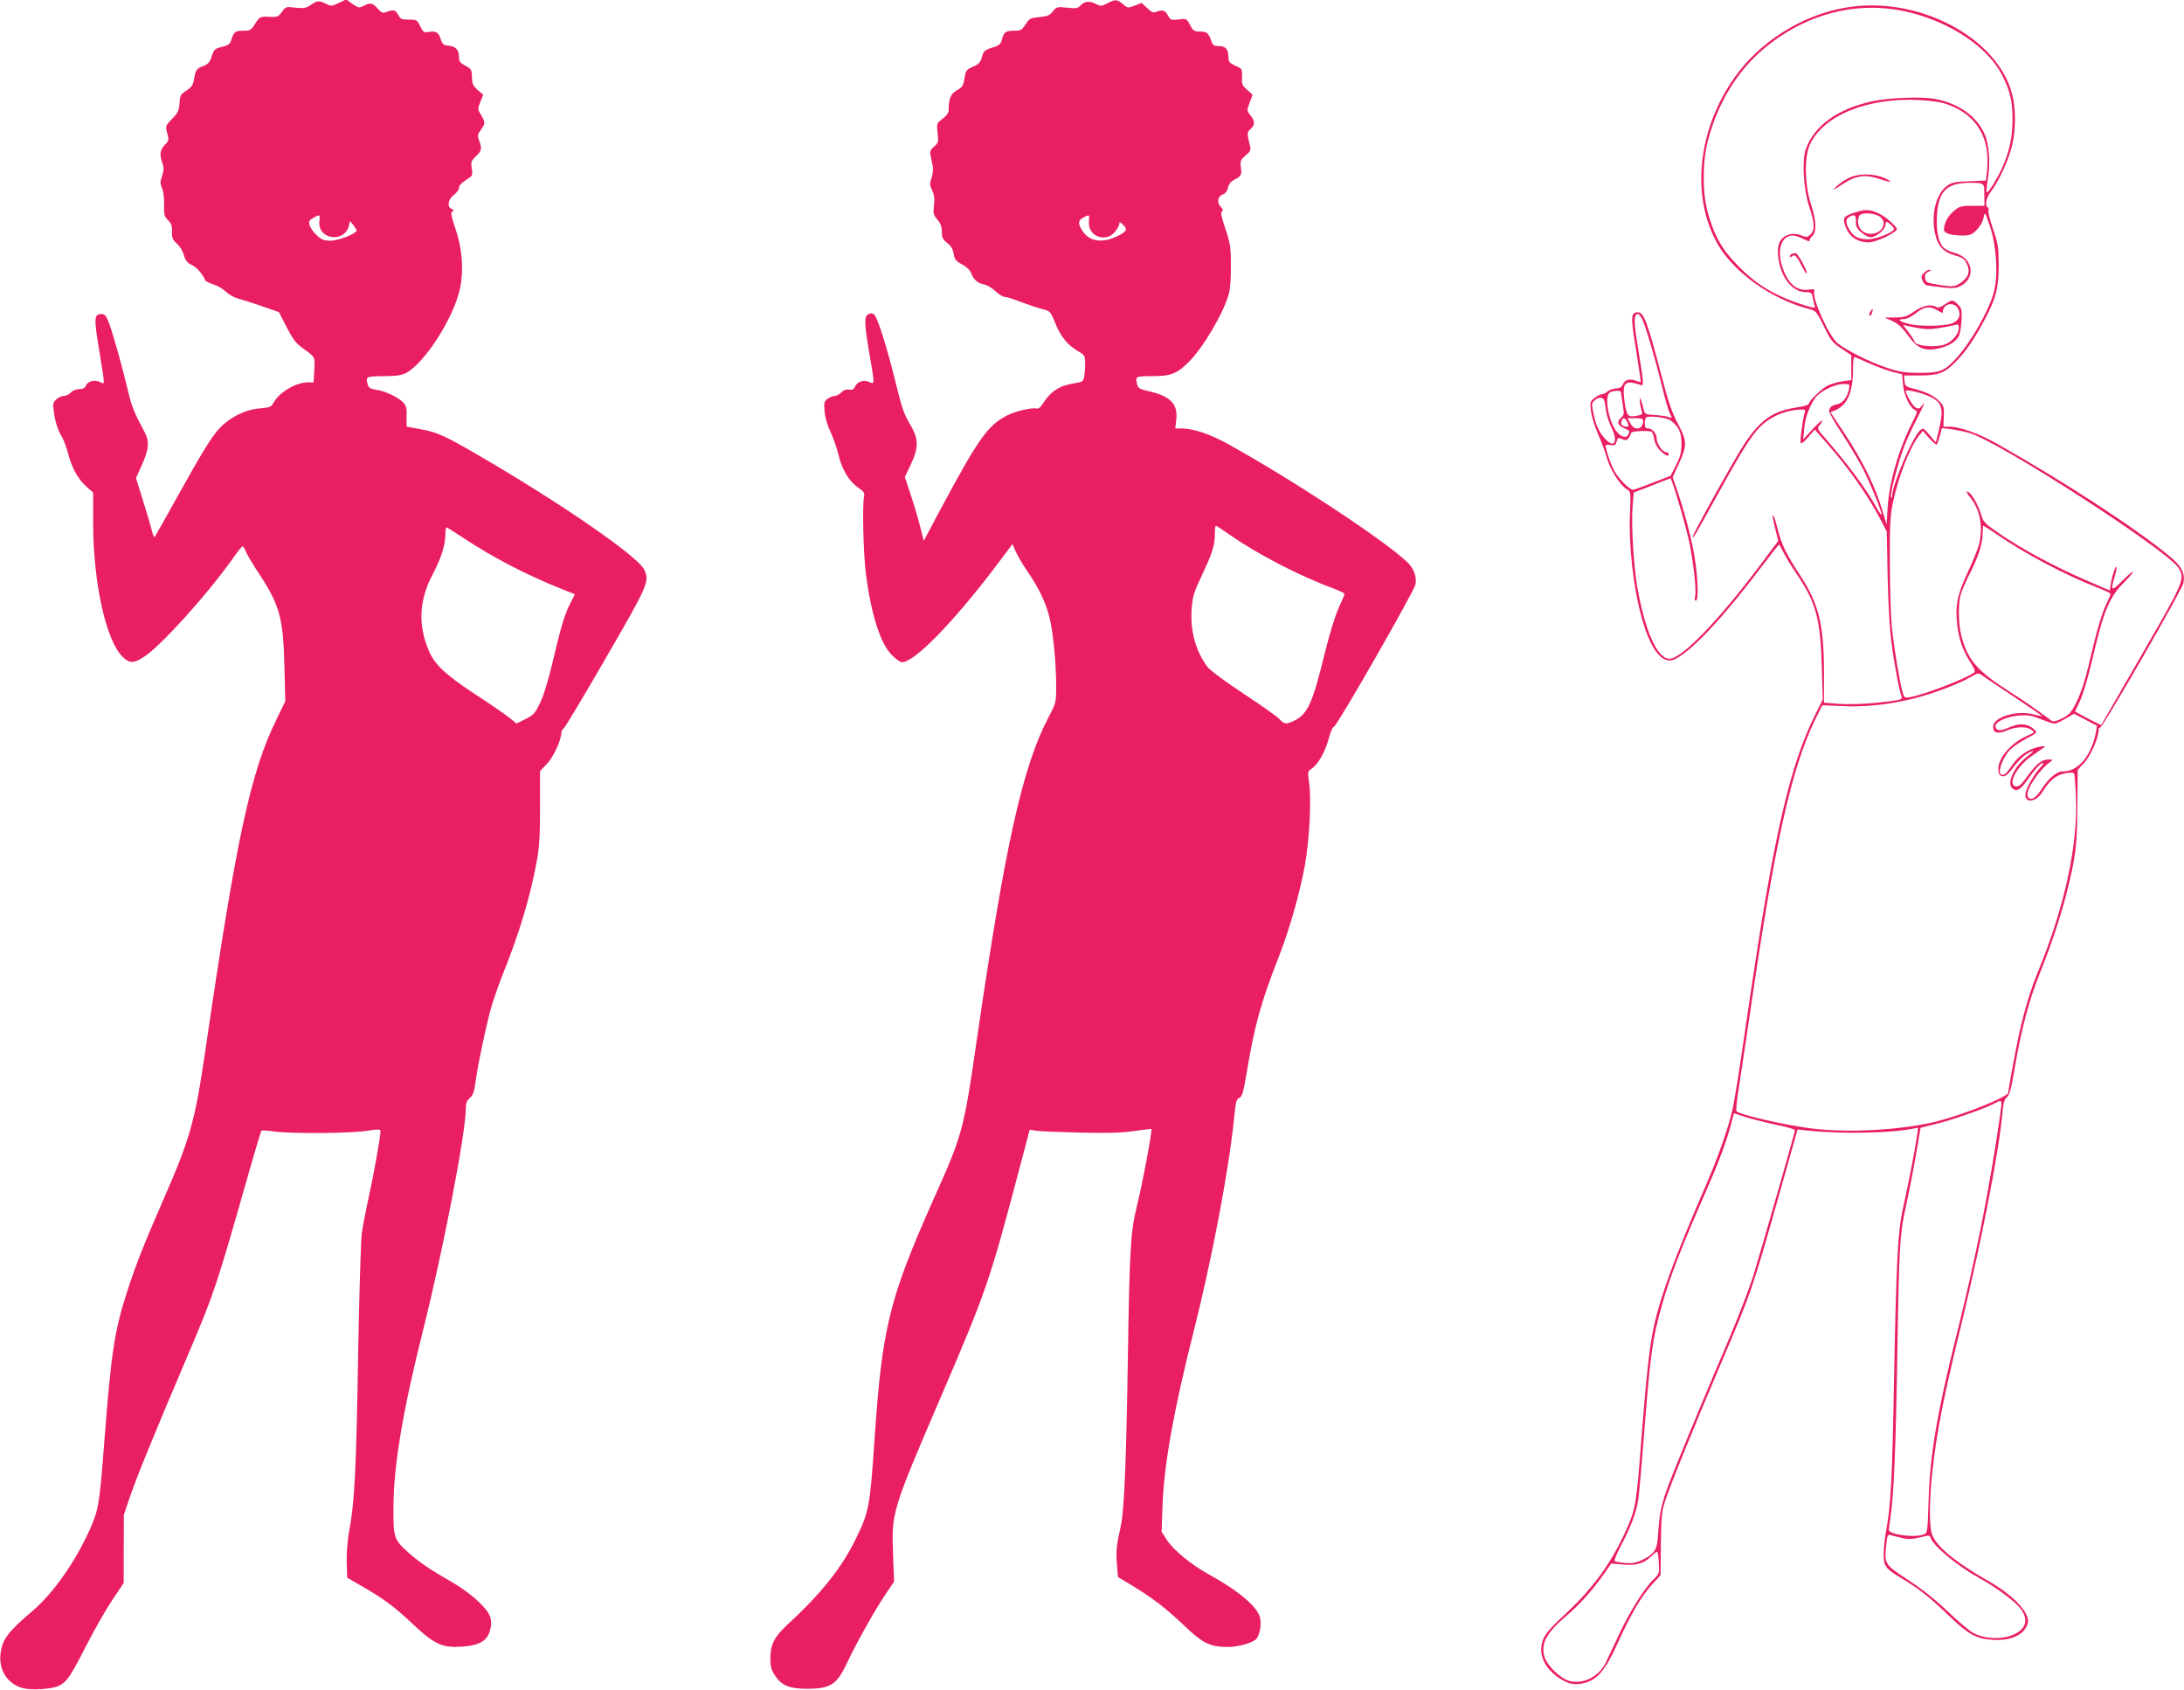
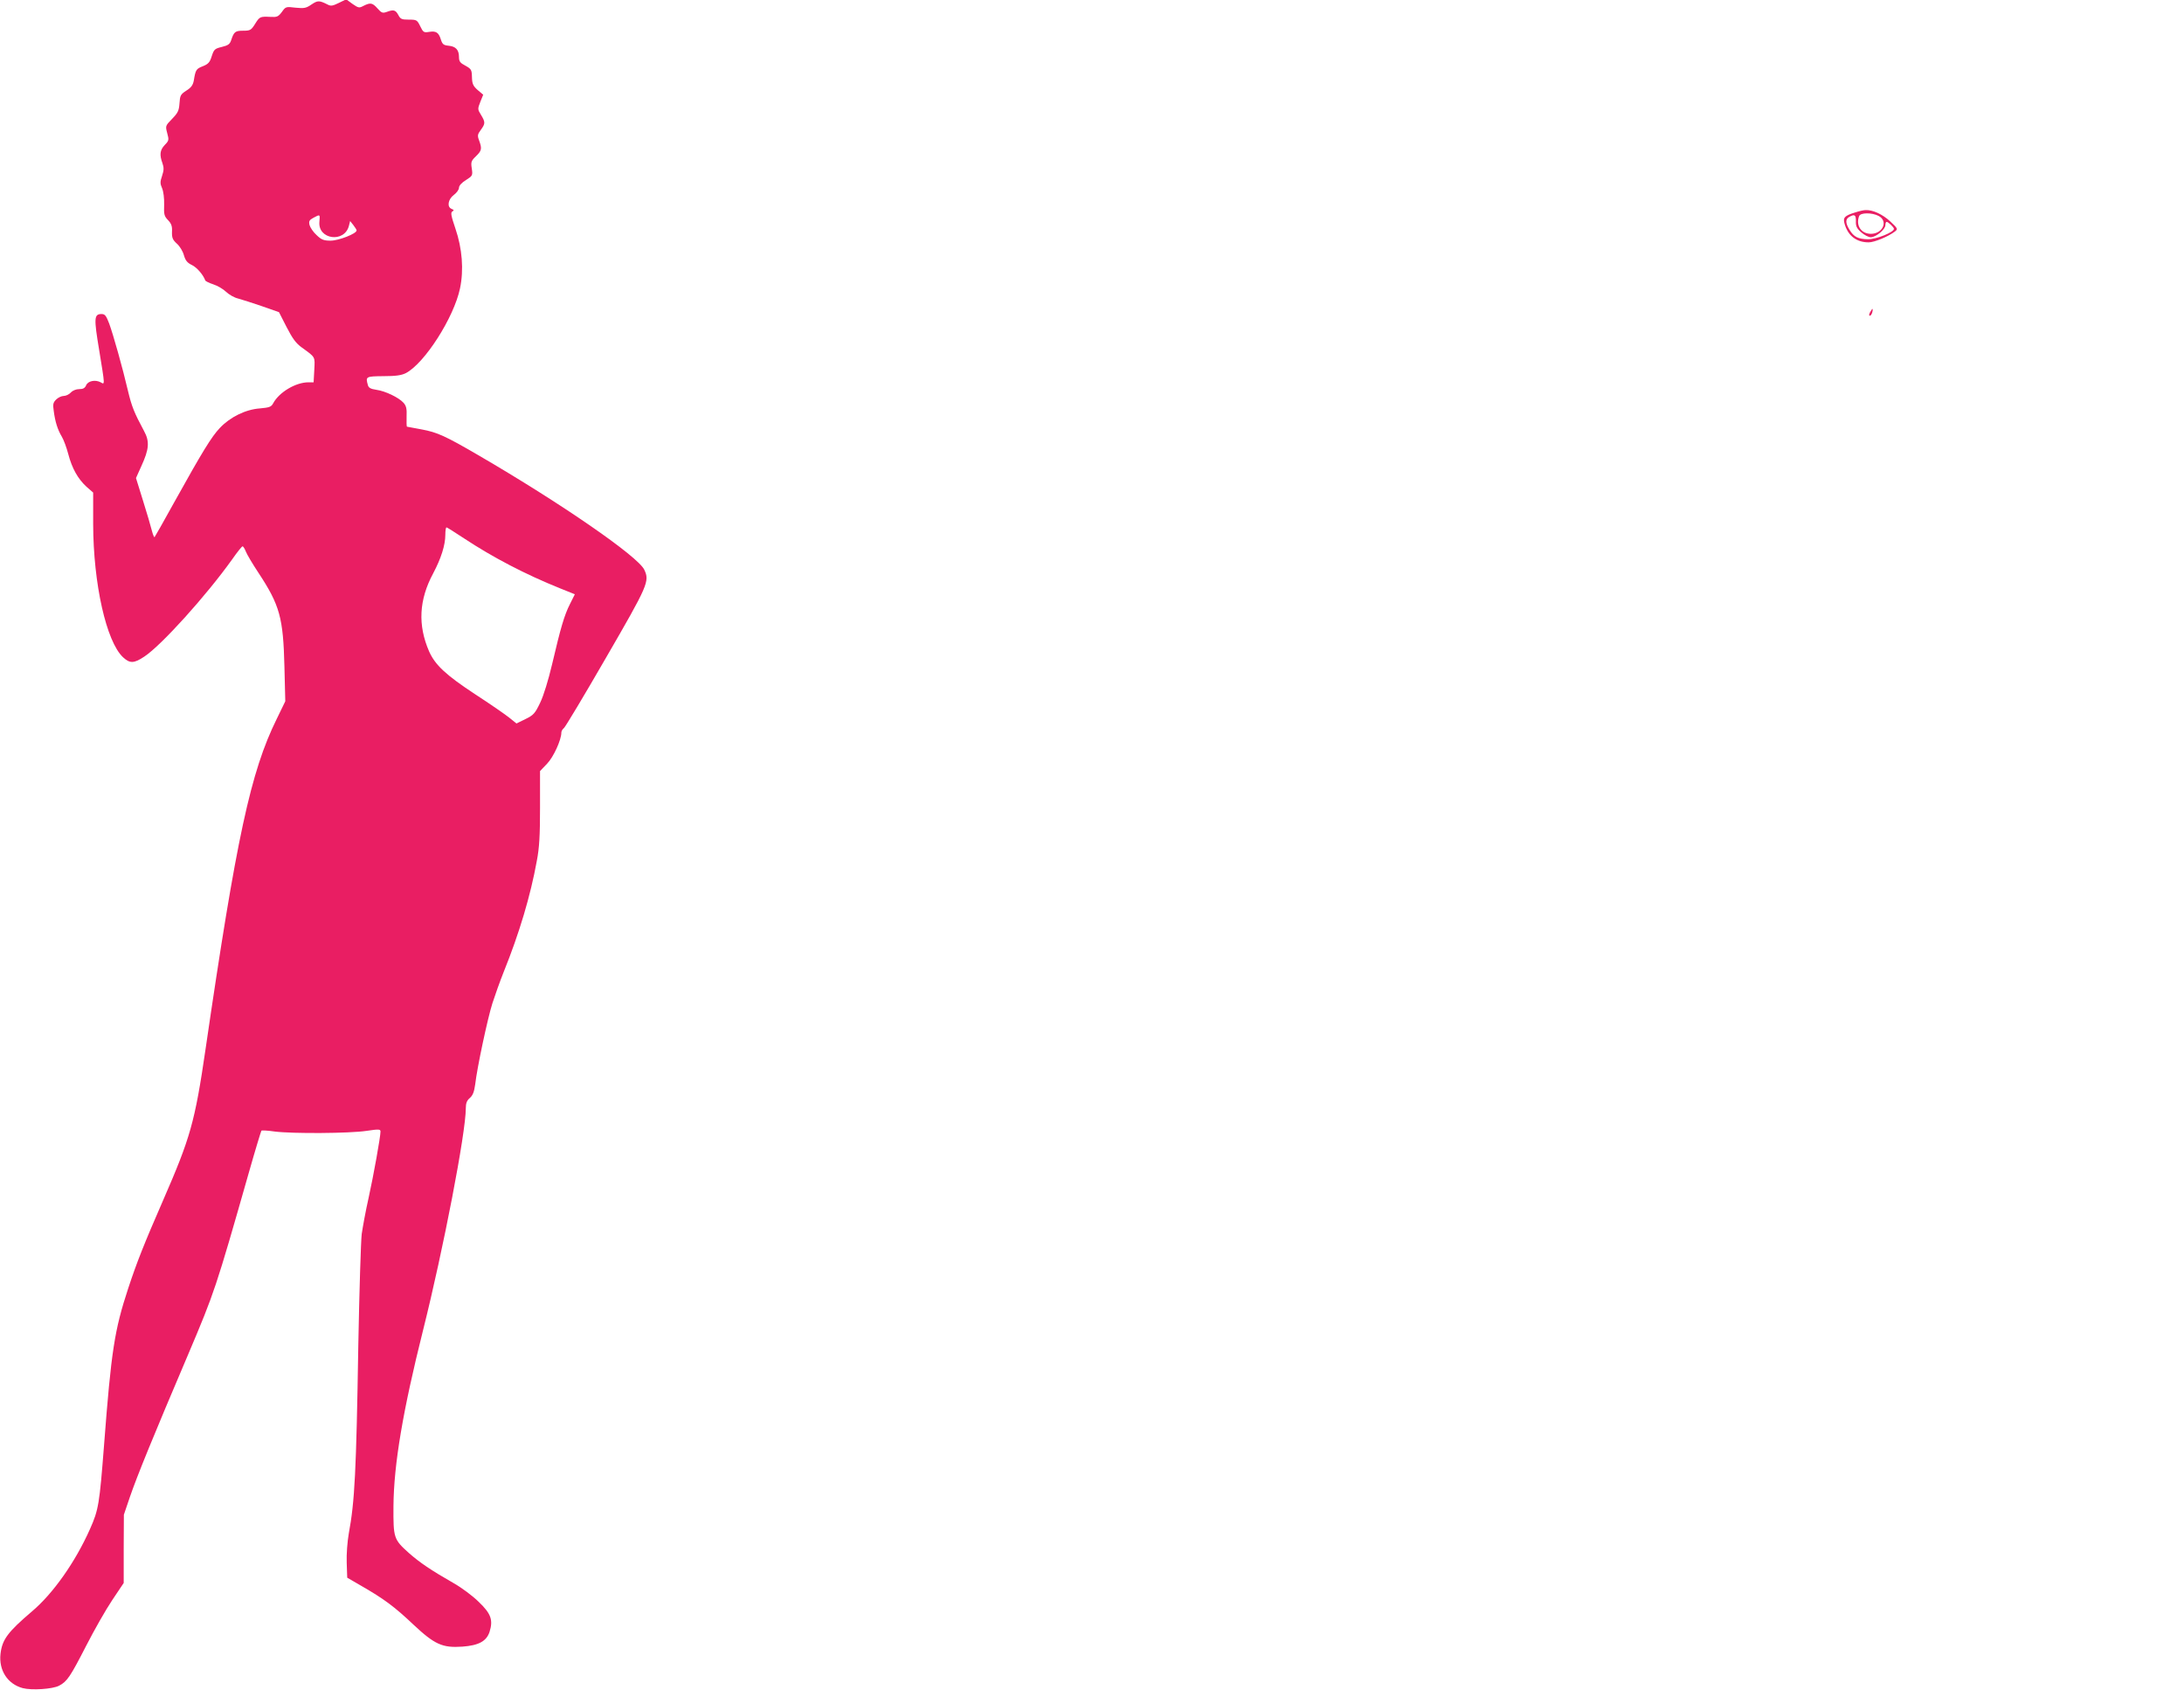
<svg xmlns="http://www.w3.org/2000/svg" version="1.0" width="1280pt" height="990pt" viewBox="0 0 1280 990" preserveAspectRatio="xMidYMid meet">
  <g transform="translate(0,990) scale(0.1,-0.1)" fill="#e91e63" stroke="none">
    <path d="M1826 9874 c-32 -22 -43 -24 -94 -19 -56 7 -58 6 -80 -25 -21 -28 -29 -31 -65 -29 -63 3 -65 2 -92 -41 -23 -37 -29 -40 -70 -40 -46 0 -54 -6 -70 -55 -8 -24 -18 -31 -55 -40 -41 -10 -46 -14 -59 -54 -11 -36 -20 -46 -52 -59 -39 -15 -43 -21 -53 -83 -5 -27 -15 -42 -44 -60 -34 -22 -37 -29 -40 -74 -3 -43 -9 -56 -43 -91 -40 -41 -40 -42 -29 -84 11 -40 10 -44 -14 -69 -29 -30 -32 -58 -14 -107 9 -26 9 -41 -2 -74 -12 -35 -12 -46 0 -73 8 -19 13 -58 12 -96 -2 -57 0 -67 23 -91 19 -20 25 -35 23 -68 -1 -36 4 -47 29 -70 17 -15 35 -45 41 -68 9 -31 20 -44 47 -57 29 -14 66 -57 78 -90 1 -4 22 -15 47 -23 25 -8 59 -28 75 -44 17 -16 48 -34 70 -39 22 -6 85 -26 140 -45 l100 -35 45 -88 c35 -68 55 -95 90 -120 80 -58 76 -51 72 -130 l-4 -73 -30 0 c-75 0 -172 -58 -207 -123 -11 -21 -22 -25 -78 -30 -84 -6 -175 -51 -235 -115 -49 -52 -100 -135 -268 -437 -60 -109 -112 -200 -114 -202 -3 -3 -10 15 -16 38 -6 24 -29 104 -52 176 l-41 132 31 69 c46 100 50 145 16 207 -58 108 -72 143 -94 235 -32 137 -86 328 -110 394 -18 47 -25 56 -45 56 -44 0 -45 -24 -14 -210 35 -214 34 -204 9 -190 -32 17 -74 8 -85 -17 -7 -17 -18 -23 -41 -23 -18 0 -38 -8 -49 -20 -10 -11 -29 -20 -42 -20 -12 0 -32 -9 -44 -21 -18 -18 -20 -28 -14 -67 8 -63 23 -110 47 -150 11 -18 28 -64 38 -102 22 -84 56 -145 107 -192 l39 -34 0 -185 c1 -350 77 -688 175 -780 40 -37 64 -37 125 4 100 66 362 356 515 570 29 42 57 76 60 76 4 1 13 -13 20 -31 7 -18 40 -73 73 -123 126 -191 146 -264 153 -552 l5 -202 -50 -103 c-153 -310 -236 -694 -417 -1933 -63 -431 -89 -521 -250 -890 -111 -254 -154 -363 -204 -515 -80 -243 -99 -365 -141 -915 -27 -347 -32 -381 -83 -495 -86 -193 -216 -377 -339 -481 -143 -122 -175 -165 -185 -249 -11 -96 41 -177 130 -201 52 -14 175 -6 213 14 47 24 66 53 158 232 48 94 117 215 154 270 l67 100 0 200 1 200 36 106 c42 122 136 353 342 836 153 361 161 384 354 1061 38 134 72 245 74 247 3 3 38 1 79 -5 104 -13 438 -11 537 4 73 11 82 10 82 -4 0 -31 -41 -259 -70 -390 -17 -75 -34 -169 -40 -210 -5 -41 -14 -334 -20 -650 -12 -744 -21 -918 -56 -1106 -8 -46 -14 -121 -12 -170 l3 -88 81 -47 c134 -77 195 -122 307 -228 125 -117 170 -137 287 -129 96 7 141 32 159 86 22 70 9 107 -63 176 -34 34 -101 84 -149 111 -133 76 -196 119 -260 175 -90 81 -92 88 -91 275 2 245 55 559 174 1033 119 475 250 1155 250 1298 0 30 6 46 24 61 17 15 25 36 31 79 11 98 73 388 101 476 15 46 44 128 66 183 92 228 157 446 194 650 15 77 19 149 19 313 l0 214 41 43 c38 39 84 140 84 183 0 8 7 20 15 26 8 6 119 191 246 411 248 428 257 449 225 517 -37 78 -488 389 -971 670 -194 113 -242 135 -334 152 -46 9 -85 16 -86 16 -2 0 -3 27 -2 59 2 46 -2 63 -18 81 -28 31 -107 69 -159 76 -34 5 -46 12 -50 28 -14 50 -12 51 92 52 73 0 105 5 131 18 110 58 281 325 317 496 23 109 13 234 -27 351 -25 74 -29 93 -18 100 11 6 10 9 -4 15 -29 11 -21 57 13 82 17 13 30 31 30 42 0 12 16 30 41 45 39 25 40 27 34 68 -6 38 -3 45 24 71 34 33 37 44 19 93 -11 29 -9 36 10 62 27 37 27 45 1 88 -20 32 -20 35 -4 76 l17 42 -33 28 c-27 24 -32 37 -33 76 -1 42 -4 47 -38 66 -31 16 -38 25 -38 51 0 42 -19 62 -60 66 -30 3 -37 8 -46 36 -13 42 -28 52 -70 45 -30 -5 -34 -2 -51 33 -18 37 -21 39 -67 39 -42 0 -49 3 -62 28 -16 29 -28 32 -68 17 -23 -8 -30 -6 -53 20 -30 34 -42 36 -82 16 -26 -14 -30 -13 -65 11 l-37 27 -43 -21 c-37 -18 -47 -20 -67 -9 -48 24 -57 24 -93 0z m46 -1273 c-10 -105 147 -126 173 -24 l7 28 19 -24 c10 -13 19 -27 19 -31 0 -19 -105 -60 -152 -60 -41 0 -54 5 -83 33 -19 17 -37 44 -41 59 -5 22 -1 29 23 42 39 21 39 21 35 -23z m847 -1855 c168 -111 359 -211 563 -293 l87 -35 -28 -56 c-34 -67 -55 -140 -105 -353 -22 -93 -50 -185 -70 -226 -30 -63 -39 -73 -86 -96 l-53 -26 -41 33 c-22 18 -113 81 -201 138 -173 114 -234 171 -270 251 -67 154 -60 302 24 458 46 87 71 165 71 226 0 24 3 43 7 43 3 0 49 -29 102 -64z" />
-     <path d="M6489 9880 c-32 -17 -39 -17 -64 -4 -38 20 -69 18 -91 -7 -17 -18 -26 -20 -80 -14 -59 6 -62 5 -84 -22 -18 -23 -31 -29 -78 -33 -53 -5 -59 -8 -81 -42 -22 -34 -29 -38 -65 -38 -52 0 -62 -7 -73 -49 -8 -30 -15 -37 -58 -50 -44 -14 -51 -20 -60 -55 -10 -33 -19 -43 -53 -57 -35 -15 -42 -23 -47 -56 -10 -58 -12 -62 -49 -83 -34 -21 -46 -49 -46 -111 0 -20 -10 -35 -36 -55 -35 -27 -35 -28 -29 -83 6 -52 5 -58 -20 -79 -22 -19 -26 -29 -21 -53 3 -16 9 -43 12 -60 4 -17 1 -49 -6 -70 -12 -34 -11 -44 3 -75 13 -26 15 -49 11 -87 -6 -47 -3 -56 20 -84 19 -22 26 -42 26 -71 0 -34 5 -45 31 -65 22 -17 34 -36 38 -63 5 -33 13 -43 49 -63 25 -13 48 -35 53 -50 15 -39 38 -60 74 -67 18 -3 49 -21 69 -40 20 -19 45 -34 56 -34 11 0 52 -13 92 -29 40 -15 96 -34 123 -41 50 -12 51 -13 79 -82 33 -81 71 -128 132 -164 42 -25 44 -28 44 -74 0 -26 -3 -61 -6 -78 -5 -27 -11 -31 -53 -37 -90 -13 -141 -46 -187 -117 -15 -24 -29 -35 -38 -32 -22 8 -125 -15 -171 -39 -116 -58 -170 -135 -403 -570 l-88 -166 -23 91 c-13 50 -38 134 -56 187 l-32 96 34 71 c49 104 48 152 -5 241 -34 56 -48 99 -82 238 -52 212 -107 386 -127 402 -11 9 -21 9 -34 2 -25 -13 -24 -51 6 -229 32 -185 32 -183 1 -169 -33 16 -70 4 -84 -25 -8 -18 -16 -22 -35 -19 -17 3 -32 -2 -46 -16 -12 -12 -29 -21 -39 -21 -10 0 -28 -7 -41 -16 -21 -15 -23 -22 -18 -76 3 -36 17 -83 36 -122 16 -34 37 -95 46 -134 19 -82 62 -154 117 -191 31 -21 37 -30 32 -51 -11 -49 -4 -338 11 -455 31 -235 84 -403 150 -471 23 -24 50 -44 61 -44 73 0 297 229 547 558 l101 134 18 -41 c9 -22 39 -74 67 -115 71 -104 108 -182 131 -270 22 -87 40 -267 40 -407 0 -95 -1 -98 -44 -180 -153 -291 -254 -744 -420 -1884 -79 -543 -83 -558 -254 -940 -261 -587 -302 -751 -347 -1415 -26 -389 -33 -423 -112 -582 -82 -167 -205 -320 -399 -498 -76 -71 -99 -116 -99 -196 0 -49 6 -69 27 -101 39 -60 85 -78 193 -78 134 1 171 26 230 153 52 111 162 308 222 396 l53 79 -6 161 c-9 244 -7 253 278 916 270 628 288 682 464 1348 l59 223 35 -6 c19 -3 134 -8 255 -11 163 -4 246 -2 320 9 55 8 101 13 103 12 7 -6 -53 -325 -88 -465 -34 -140 -40 -247 -50 -885 -9 -592 -21 -882 -41 -975 -26 -117 -29 -150 -23 -222 l6 -78 83 -50 c122 -74 198 -133 307 -236 106 -102 151 -124 253 -124 63 0 146 24 168 47 20 23 31 83 22 124 -14 64 -126 159 -305 257 -97 53 -204 141 -242 200 l-30 47 5 150 c9 244 64 553 183 1025 106 417 207 951 236 1242 10 101 14 118 31 125 17 8 24 31 43 145 47 281 83 412 188 680 62 158 121 365 152 528 28 152 41 396 26 497 -8 60 -8 64 15 79 37 24 80 99 100 175 10 38 23 70 31 71 18 4 470 793 478 834 8 45 -10 95 -49 131 -139 131 -664 477 -1051 692 -107 59 -204 91 -277 91 l-31 0 6 53 c11 91 -38 139 -171 167 -39 9 -52 16 -57 33 -14 53 -12 53 87 53 109 0 145 14 214 83 83 82 203 285 234 396 9 31 14 95 13 170 0 108 -4 130 -32 214 -24 69 -29 97 -21 102 9 5 8 12 -4 24 -26 25 -22 64 8 75 17 6 27 20 32 40 4 21 16 36 37 47 41 21 45 28 38 75 -4 35 -1 42 28 67 28 23 32 31 26 57 -18 73 -18 79 3 98 27 24 27 46 -1 81 -21 27 -21 28 -4 74 l17 46 -32 29 c-29 25 -32 34 -30 76 2 46 1 47 -39 65 -33 15 -40 23 -40 47 0 48 -16 68 -56 68 -29 0 -36 5 -44 28 -18 50 -26 57 -66 57 -35 0 -41 4 -59 38 -20 38 -21 39 -67 33 -45 -5 -49 -3 -63 24 -16 30 -33 35 -70 20 -15 -6 -28 -1 -52 23 l-32 30 -41 -16 c-39 -15 -41 -15 -69 9 -34 29 -45 29 -92 4z m-107 -1278 c-8 -85 97 -127 152 -61 14 17 26 38 26 46 0 14 3 14 20 -2 31 -28 25 -41 -32 -69 -83 -41 -159 -32 -199 24 -32 46 -33 67 -2 84 39 21 39 21 35 -22z m826 -1836 c162 -113 414 -244 610 -315 34 -13 62 -27 62 -31 0 -4 -15 -40 -34 -81 -19 -42 -54 -154 -80 -259 -72 -296 -101 -362 -176 -400 -51 -26 -62 -25 -91 6 -13 15 -108 82 -210 149 -103 68 -198 138 -212 157 -69 93 -102 210 -93 337 5 75 11 96 60 200 62 132 76 176 76 244 0 26 3 47 6 47 3 0 40 -24 82 -54z" />
-     <path d="M10809 9854 c-251 -45 -495 -199 -641 -405 -222 -311 -260 -710 -96 -988 98 -163 314 -315 529 -371 43 -11 45 -15 89 -103 40 -83 51 -96 103 -130 l57 -38 0 -73 0 -73 -51 -7 c-29 -4 -68 -16 -89 -26 -35 -18 -110 -91 -110 -108 0 -5 -34 -14 -75 -20 -153 -24 -230 -87 -347 -287 -109 -187 -258 -458 -257 -470 0 -14 7 -4 136 230 208 376 244 425 355 481 31 15 76 28 111 32 60 5 60 5 53 -19 -13 -49 -28 -170 -22 -176 4 -4 24 12 44 36 l38 44 74 -84 c129 -147 242 -308 317 -454 l31 -60 5 -260 c3 -149 12 -313 22 -385 15 -120 46 -287 60 -321 5 -13 -3 -18 -36 -23 -107 -17 -251 -26 -331 -20 l-88 7 0 171 c0 286 -30 408 -141 577 -79 120 -107 177 -130 267 -18 72 -29 99 -29 73 0 -6 7 -41 16 -76 l16 -64 -103 -138 c-250 -333 -463 -553 -535 -553 -71 0 -144 165 -189 425 -21 124 -35 363 -27 465 l7 84 108 42 108 42 10 -26 c25 -66 82 -265 99 -347 25 -119 43 -279 35 -316 -4 -18 -3 -29 4 -29 17 0 13 129 -8 260 -17 105 -61 271 -109 410 l-19 54 33 71 c53 116 53 137 -1 240 -37 69 -58 131 -100 294 -77 295 -101 361 -134 361 -44 0 -45 -20 -13 -217 17 -103 29 -189 28 -191 -2 -1 -16 2 -31 8 -35 13 -64 4 -74 -23 -6 -15 -17 -22 -40 -23 -18 -1 -40 -9 -50 -18 -10 -9 -24 -16 -33 -16 -8 0 -28 -10 -43 -22 -26 -20 -27 -25 -21 -77 4 -30 22 -89 40 -130 19 -42 43 -108 55 -148 21 -72 80 -161 120 -183 18 -9 19 -18 14 -137 -8 -188 19 -434 69 -613 45 -162 102 -250 164 -250 74 0 278 207 519 524 65 86 120 156 121 156 2 0 15 -23 29 -51 14 -27 46 -80 71 -116 116 -170 143 -266 151 -544 l6 -197 -51 -103 c-113 -231 -193 -530 -286 -1072 -32 -187 -66 -407 -146 -952 -17 -115 -38 -239 -46 -275 -24 -107 -83 -276 -152 -435 -189 -437 -270 -656 -311 -846 -24 -114 -44 -297 -71 -649 -28 -371 -34 -409 -82 -518 -87 -200 -195 -351 -363 -508 -86 -79 -118 -116 -131 -150 -31 -80 3 -164 91 -224 55 -38 96 -46 154 -30 74 20 121 76 189 226 75 167 141 281 204 350 l50 54 2 183 c2 159 5 191 25 252 34 103 160 413 331 815 174 408 178 419 331 958 l114 404 55 -6 c208 -21 486 -16 623 11 l29 6 -7 -49 c-12 -85 -53 -294 -80 -414 -33 -146 -41 -311 -55 -1045 -10 -550 -18 -701 -45 -849 -8 -43 -15 -106 -15 -140 0 -73 9 -86 102 -142 104 -62 168 -113 273 -214 121 -117 164 -141 263 -148 108 -7 186 29 206 95 18 57 -80 164 -228 248 -206 118 -315 210 -335 282 -15 53 -13 205 4 358 27 244 61 417 170 865 117 480 221 1015 241 1240 5 57 11 79 26 91 15 12 25 47 43 155 43 251 84 407 155 584 61 151 116 317 150 450 56 221 63 281 65 512 l2 217 41 45 c37 41 82 145 82 193 0 8 4 12 8 9 12 -7 483 811 489 849 10 60 -13 100 -90 163 -202 165 -613 432 -1001 651 -108 61 -220 101 -283 101 l-33 0 2 59 c3 51 0 63 -22 86 -33 35 -72 55 -145 75 -56 14 -60 17 -63 48 l-3 32 83 0 c119 0 152 12 218 78 63 64 112 136 175 255 64 121 79 181 79 317 -1 104 -4 124 -33 208 -18 51 -30 99 -27 107 3 8 1 17 -4 20 -19 12 -9 58 20 95 45 57 108 196 125 278 19 93 19 199 0 281 -81 342 -560 593 -986 515z m380 -26 c244 -59 460 -204 544 -366 48 -94 62 -153 62 -262 -1 -102 -14 -169 -52 -263 -27 -67 -91 -172 -99 -164 -3 3 0 40 7 82 15 94 7 200 -21 262 -46 104 -156 180 -293 204 -84 14 -269 6 -367 -15 -201 -44 -340 -145 -387 -281 -23 -70 -13 -236 21 -338 32 -94 33 -137 6 -162 -17 -15 -24 -16 -46 -7 -61 28 -126 3 -140 -54 -12 -46 3 -132 32 -184 31 -58 79 -92 128 -92 31 0 35 -3 41 -35 3 -19 9 -41 11 -48 5 -11 -7 -10 -53 4 -173 54 -282 117 -393 230 -96 96 -143 178 -181 316 -32 112 -32 293 0 418 56 217 167 403 321 535 249 213 559 293 859 220z m204 -533 c183 -55 273 -195 253 -389 l-7 -64 -97 -4 c-83 -3 -102 -6 -131 -27 -63 -45 -94 -165 -71 -274 15 -76 47 -113 116 -133 46 -13 58 -21 71 -50 22 -44 10 -80 -37 -112 -36 -24 -50 -25 -160 -5 -38 7 -45 12 -48 34 -2 18 3 29 20 37 16 7 18 11 7 11 -9 1 -24 -8 -34 -19 -15 -17 -16 -24 -7 -45 6 -14 17 -26 24 -27 7 0 24 -3 38 -5 100 -13 124 -14 151 -3 102 43 87 168 -25 198 -25 6 -55 21 -65 31 -30 30 -44 97 -39 187 7 133 51 185 163 192 35 2 76 1 90 -2 23 -6 25 -10 25 -69 l0 -63 -69 0 c-55 1 -75 -3 -97 -20 -37 -27 -61 -62 -69 -100 -5 -26 -2 -32 20 -42 14 -7 51 -12 81 -12 50 0 60 4 89 33 20 20 36 48 40 71 8 38 8 38 38 -51 38 -114 49 -282 23 -383 -27 -105 -135 -296 -219 -387 -71 -78 -97 -88 -217 -88 -92 1 -117 5 -200 33 -98 34 -220 95 -278 139 -51 38 -154 267 -139 307 4 11 -3 13 -32 9 -72 -10 -123 35 -156 136 -32 99 -4 181 62 181 13 0 42 -9 64 -21 23 -11 38 -16 35 -11 -3 5 3 17 14 27 28 25 26 92 -7 190 -36 110 -39 276 -6 347 79 172 337 277 643 262 53 -3 117 -11 143 -19z m-1769 -1264 c19 -37 77 -232 117 -396 17 -71 38 -143 46 -159 14 -27 14 -28 -3 -21 -11 5 -47 11 -82 13 -58 3 -62 6 -68 30 -3 15 -10 38 -14 52 -7 21 -9 22 -9 5 -1 -11 3 -35 8 -52 9 -31 8 -33 -25 -39 -53 -10 -60 -2 -72 76 -14 95 -4 124 41 118 17 -3 40 -8 50 -13 23 -10 22 4 -12 210 -27 162 -27 205 -1 205 5 0 16 -13 24 -29z m1341 -264 c44 -19 103 -40 131 -47 l52 -13 5 -57 c5 -64 37 -134 67 -150 20 -10 19 -12 -10 -70 -82 -163 -137 -350 -147 -504 l-6 -100 -22 75 c-46 153 -116 296 -234 474 l-73 110 26 10 c72 30 106 106 106 238 0 59 3 78 13 74 6 -3 48 -21 92 -40z m-129 -149 c-9 -45 -38 -82 -67 -86 -31 -5 -49 -20 -49 -41 0 -9 33 -67 74 -129 41 -63 95 -153 121 -202 46 -90 119 -269 112 -276 -2 -2 -14 15 -27 39 -62 112 -172 260 -304 411 -46 53 -48 57 -32 74 9 10 16 23 16 28 -1 5 -26 -18 -57 -51 l-55 -60 6 63 c6 66 30 131 66 182 27 37 113 80 163 80 39 0 39 0 33 -32z m477 -43 c71 -33 80 -72 50 -197 l-17 -70 -37 43 c-36 43 -38 43 -57 26 -44 -40 -160 -313 -163 -383 0 -11 -3 -13 -6 -7 -7 18 41 203 76 294 16 42 49 114 73 160 48 95 56 114 32 82 -13 -18 -20 -20 -35 -12 -18 9 -59 77 -59 98 0 12 93 -10 143 -34z m-1813 28 c0 -5 5 -36 10 -71 10 -59 9 -64 -10 -80 -27 -22 -18 -46 21 -62 32 -14 31 -12 23 -34 -10 -25 -40 -19 -68 14 -46 55 -74 198 -44 228 13 13 68 17 68 5z m-96 -55 c3 -13 7 -41 10 -62 3 -22 17 -63 31 -93 40 -81 17 -123 -37 -65 -34 36 -53 76 -67 140 -14 67 -14 68 5 86 23 23 53 20 58 -6z m385 -110 c49 -35 66 -70 66 -138 -1 -53 -7 -77 -33 -127 l-31 -61 -106 -41 c-58 -23 -110 -41 -115 -41 -18 0 -81 63 -106 106 -21 35 -53 129 -54 155 0 3 13 4 30 1 25 -3 30 0 35 21 6 23 9 25 32 14 21 -9 27 -8 39 8 8 10 14 24 14 29 0 9 75 14 117 8 6 -1 14 -21 18 -44 5 -28 18 -52 37 -70 31 -29 48 -35 48 -18 0 6 -6 10 -14 10 -21 0 -56 49 -56 78 0 31 -26 62 -52 62 -13 0 -18 7 -18 28 0 16 3 32 8 36 11 12 118 0 141 -16z m-251 -13 c10 -22 9 -25 -8 -25 -22 0 -34 15 -26 35 8 22 21 18 34 -10z m92 11 c0 -54 -50 -64 -75 -16 l-16 30 46 0 c32 0 45 -4 45 -14z m1913 -73 c176 -52 1155 -684 1224 -790 41 -63 35 -77 -217 -513 -128 -223 -234 -406 -235 -408 -1 -1 -36 16 -78 38 l-76 41 29 61 c16 34 46 132 66 217 73 315 104 391 197 483 31 32 53 58 47 58 -5 0 -34 -25 -65 -56 -61 -62 -67 -57 -40 31 8 27 12 51 10 53 -7 7 -26 -48 -33 -95 l-7 -43 -145 63 c-174 75 -367 178 -498 268 -84 57 -98 70 -108 105 -21 71 -64 144 -86 144 -5 0 4 -17 21 -37 56 -71 74 -170 50 -271 -6 -26 -36 -100 -66 -164 -62 -132 -75 -200 -62 -309 10 -86 33 -151 76 -218 27 -42 32 -56 21 -63 -51 -36 -290 -128 -370 -142 -36 -7 -37 -6 -48 31 -17 59 -48 248 -62 374 -6 63 -12 233 -12 379 -1 223 2 279 18 355 32 153 103 333 155 395 l21 25 38 -44 c22 -24 41 -40 44 -35 3 5 11 29 18 53 l11 43 56 -7 c30 -4 78 -14 106 -22z m178 -606 c166 -112 386 -227 577 -302 39 -15 72 -31 72 -35 0 -3 -11 -30 -25 -59 -28 -58 -57 -158 -105 -363 -20 -86 -46 -163 -69 -209 -31 -63 -42 -76 -85 -98 -32 -16 -53 -21 -61 -15 -99 74 -153 111 -251 174 -187 119 -242 184 -279 325 -17 69 -20 182 -4 240 6 22 30 78 54 125 51 100 75 177 75 237 0 24 2 43 4 43 2 0 46 -28 97 -63z m82 -939 c92 -61 166 -112 165 -114 -2 -1 -26 4 -53 11 -94 24 -227 -15 -233 -68 -5 -41 26 -51 80 -27 51 23 115 25 142 5 11 -8 18 -16 15 -18 -2 -1 -22 -11 -44 -21 -94 -43 -169 -134 -163 -198 2 -25 8 -34 25 -36 16 -2 31 10 62 51 22 30 55 64 74 76 51 31 57 26 11 -9 -78 -57 -126 -159 -90 -189 25 -21 48 -9 86 46 44 63 80 103 94 103 5 0 -2 -12 -16 -27 -39 -41 -88 -130 -88 -159 0 -54 64 -43 102 18 42 67 78 97 131 107 28 5 50 5 53 -1 3 -5 8 -68 11 -141 11 -278 -67 -639 -216 -1003 -52 -127 -86 -240 -120 -394 -20 -93 -61 -315 -61 -332 0 -24 -248 -124 -413 -167 -202 -52 -531 -71 -747 -42 -159 21 -411 79 -433 100 -4 4 2 63 13 132 11 68 40 266 66 439 142 984 241 1429 379 1717 l45 91 113 -5 c131 -7 266 7 414 42 109 26 279 89 346 130 38 22 43 23 62 9 11 -8 95 -65 188 -126z m481 -207 c-26 -138 -103 -231 -193 -231 -38 0 -84 -39 -128 -107 -35 -54 -67 -69 -80 -37 -12 33 66 151 132 199 19 14 19 14 -8 15 -40 0 -72 -25 -124 -97 -35 -49 -51 -63 -67 -61 -54 8 2 117 91 178 28 19 59 41 69 48 16 11 14 12 -21 7 -57 -9 -118 -48 -154 -97 -43 -61 -50 -68 -66 -68 -35 0 0 104 52 153 16 15 57 42 92 61 59 31 62 34 45 50 -39 39 -90 42 -161 9 -40 -19 -68 -14 -68 12 0 27 65 56 140 63 50 3 73 0 126 -22 36 -14 72 -26 80 -26 8 0 37 13 64 29 l50 29 68 -35 67 -36 -6 -36z m-554 -2176 c0 -34 -44 -318 -81 -520 -48 -265 -109 -544 -183 -840 -114 -457 -155 -701 -163 -968 -6 -188 -6 -189 -30 -198 -55 -21 -203 0 -203 28 0 4 4 35 9 68 20 127 32 402 41 975 10 633 14 695 56 878 14 64 38 188 53 275 l27 159 115 29 c101 27 280 91 327 118 24 14 32 13 32 -4z m-1317 -126 c59 -12 107 -26 107 -31 0 -11 -182 -647 -239 -835 -21 -72 -83 -234 -136 -360 -198 -464 -353 -841 -383 -930 -29 -87 -37 -129 -46 -267 -5 -67 -24 -94 -93 -127 -34 -16 -57 -20 -99 -17 -30 3 -57 8 -61 11 -4 4 12 42 34 85 58 108 91 195 103 266 6 34 21 207 35 386 38 485 49 562 105 762 46 164 115 343 265 683 65 147 114 279 140 376 l17 66 72 -23 c40 -12 120 -33 179 -45z m738 -2421 c34 -8 59 -6 102 4 52 14 57 13 62 -2 15 -48 155 -164 285 -236 107 -59 218 -143 248 -187 32 -48 29 -89 -8 -121 -63 -52 -186 -59 -273 -15 -23 12 -90 68 -149 125 -71 68 -150 131 -232 185 -141 92 -143 95 -131 206 6 61 8 64 28 58 12 -4 43 -11 68 -17z m-1429 -144 c3 -63 2 -66 -30 -97 -53 -51 -137 -184 -198 -313 -31 -66 -67 -143 -81 -172 -40 -85 -134 -133 -216 -111 -52 14 -132 92 -146 144 -21 78 13 139 137 244 75 65 143 141 214 241 l41 59 67 -6 c79 -7 124 6 165 46 17 16 33 29 37 30 3 1 8 -28 10 -65z" />
-     <path d="M10835 8857 c-27 -13 -61 -37 -75 -52 -22 -24 -19 -23 28 9 88 59 142 67 232 36 64 -22 80 -18 24 7 -66 28 -151 28 -209 0z" />
    <path d="M10872 8655 c-62 -19 -72 -30 -61 -67 20 -70 70 -108 141 -108 33 0 115 34 153 63 19 15 19 17 -27 60 -44 41 -102 68 -144 66 -11 0 -38 -6 -62 -14z m138 -20 c58 -30 25 -105 -45 -105 -57 0 -90 49 -69 104 8 21 75 21 114 1z m-133 -31 c-1 -29 5 -42 31 -65 18 -16 43 -29 56 -29 31 0 86 46 86 71 0 10 3 19 7 19 10 0 43 -32 43 -41 0 -20 -104 -61 -151 -61 -59 1 -84 14 -109 55 -25 40 -25 63 -2 76 31 18 40 12 39 -25z" />
-     <path d="M10503 8413 c-7 -2 -13 -9 -13 -15 0 -7 5 -6 14 1 16 13 25 3 65 -74 11 -22 20 -33 20 -25 1 20 -51 113 -64 116 -5 1 -16 0 -22 -3z" />
-     <path d="M11398 8116 c-24 -16 -40 -21 -49 -15 -30 19 -80 9 -130 -26 -45 -30 -59 -35 -113 -35 l-61 -1 35 -15 c44 -19 64 -37 111 -101 49 -66 92 -82 173 -64 58 13 99 39 117 73 6 12 13 52 15 90 3 63 1 72 -21 94 -30 30 -34 30 -77 0z m78 -24 c20 -40 3 -75 -42 -89 -51 -15 -182 -16 -242 -2 -58 14 -77 29 -36 29 18 0 45 13 73 35 50 40 82 44 129 15 21 -13 32 -16 29 -8 -2 7 3 21 11 31 21 24 63 18 78 -11z m-111 -114 c39 6 80 14 93 18 19 5 22 3 22 -18 0 -34 -36 -77 -76 -94 -57 -24 -184 -12 -184 17 0 4 -15 27 -33 51 l-34 44 71 -15 c56 -11 86 -12 141 -3z" />
    <path d="M10960 8070 c-6 -11 -7 -20 -2 -20 6 0 12 9 15 20 3 11 3 20 1 20 -2 0 -8 -9 -14 -20z" />
  </g>
</svg>